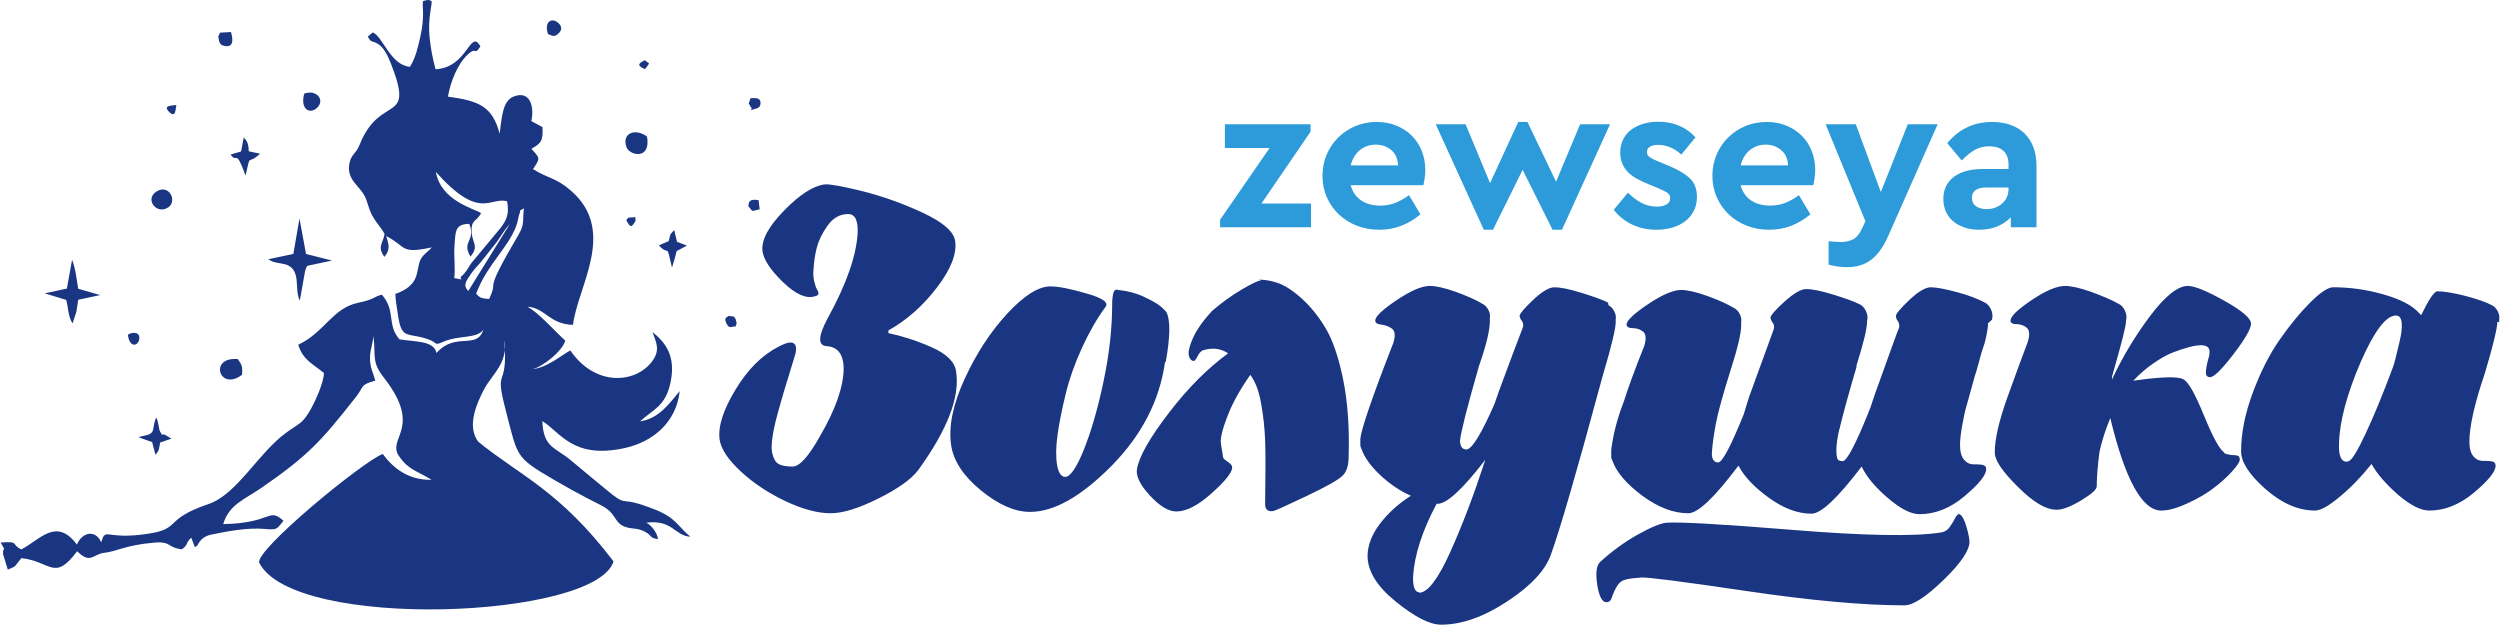
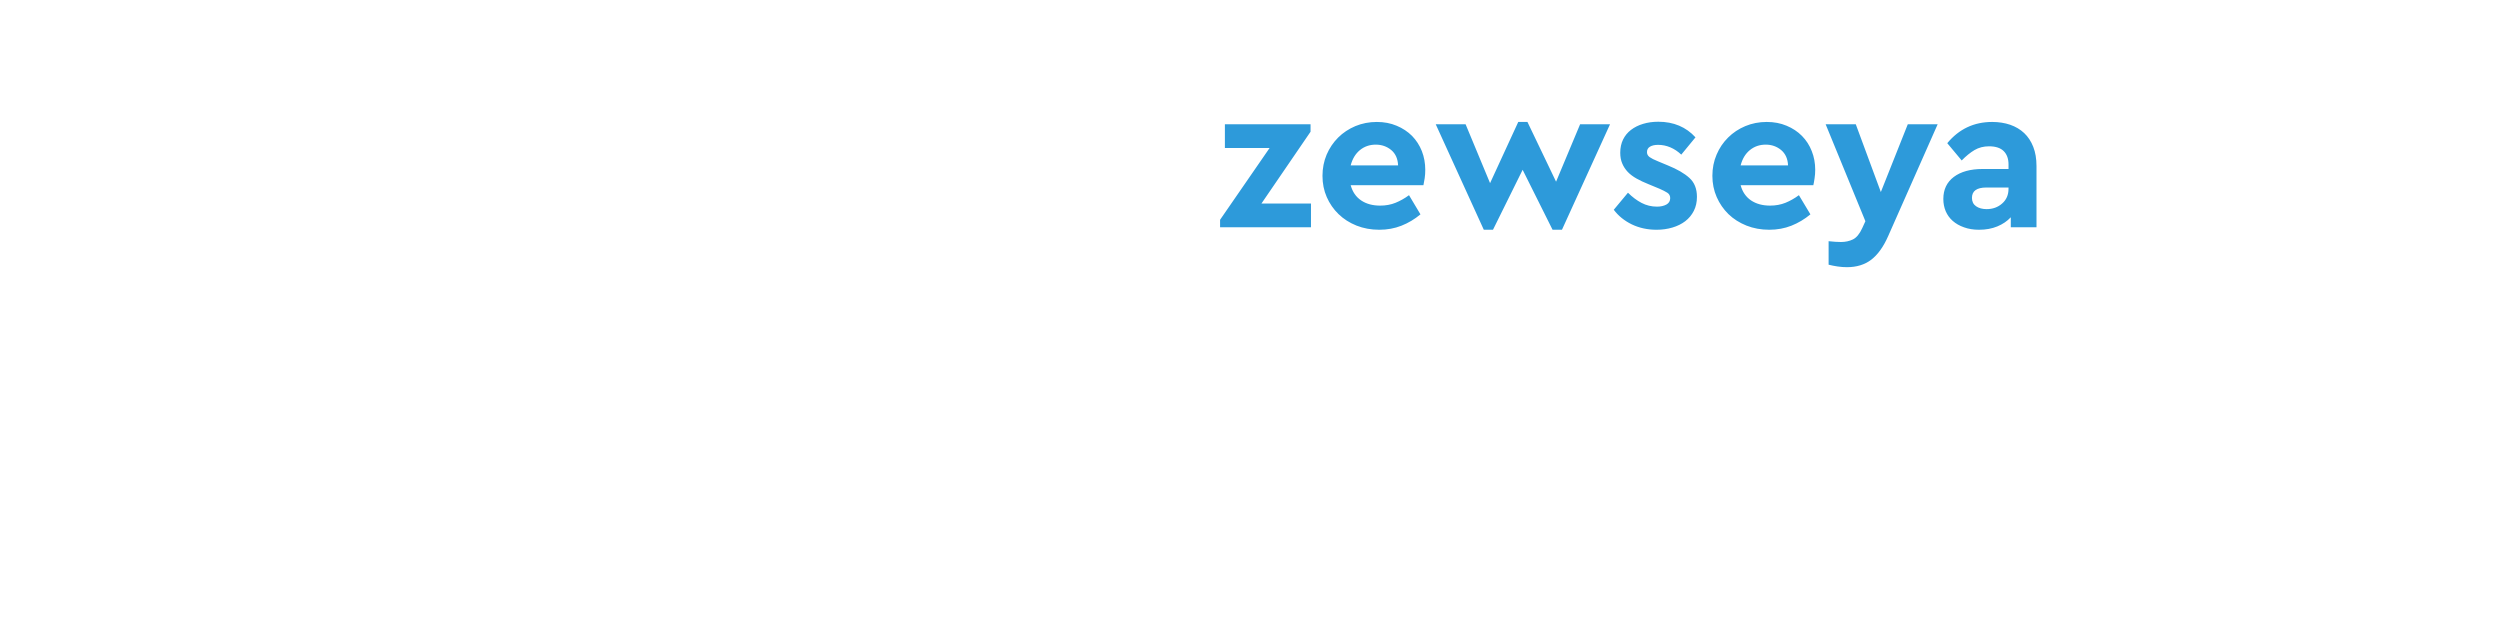
<svg xmlns="http://www.w3.org/2000/svg" xml:space="preserve" width="1961px" height="490px" version="1.1" style="shape-rendering:geometricPrecision; text-rendering:geometricPrecision; image-rendering:optimizeQuality; fill-rule:evenodd; clip-rule:evenodd" viewBox="0 0 462.64 115.66">
  <defs>
    <style type="text/css">
   
    .fil1 {fill:#1A3582}
    .fil0 {fill:#1A3582;fill-rule:nonzero}
    .fil2 {fill:#2D9ADA;fill-rule:nonzero}
   
  </style>
  </defs>
  <g id="Layer_x0020_1">
-     <path class="fil0" d="M164.37 61.34l0 -0.16c3.42,-1.92 6.43,-4.58 9.02,-7.99 2.59,-3.41 3.67,-6.24 3.34,-8.57 -0.25,-1.74 -2.26,-3.49 -6.02,-5.24 -3.75,-1.74 -7.51,-3.07 -11.19,-3.99 -3.68,-0.91 -6.01,-1.33 -6.93,-1.25 -2.09,0.25 -4.6,1.83 -7.52,4.83 -2.93,2.99 -4.26,5.49 -4.01,7.57 0.25,1.58 1.5,3.49 3.84,5.74 2.34,2.24 4.26,3.07 5.85,2.58 0.42,-0.09 0.67,-0.25 0.67,-0.5 0,-0.25 -0.09,-0.5 -0.25,-0.75 -0.17,-0.25 -0.34,-0.75 -0.51,-1.42 -0.16,-0.66 -0.25,-1.41 -0.16,-2.24 0.08,-1.33 0.25,-2.66 0.58,-3.99 0.34,-1.34 1,-2.75 2.01,-4.16 1,-1.42 2.25,-2.17 3.84,-2.17 1.25,0 1.84,1.17 1.75,3.5 -0.25,4.24 -2.08,9.48 -5.51,15.72 -1.84,3.41 -1.92,5.16 -0.17,5.24 2.01,0.17 3.01,1.5 3.09,3.99 0,3.49 -1.5,7.74 -4.42,12.73 -2.09,3.74 -3.76,5.57 -5.02,5.57 -0.83,0 -1.5,-0.08 -2.08,-0.25 -0.59,-0.16 -1.01,-0.5 -1.26,-1 -0.25,-0.5 -0.41,-0.99 -0.5,-1.49 -0.08,-0.5 -0.08,-1.17 0,-2 0.09,-0.83 0.25,-1.66 0.42,-2.5 0.17,-0.83 0.42,-1.83 0.75,-2.99l0.92 -3.24 1.09 -3.58c0.41,-1.41 0.83,-2.66 1.17,-3.83 0.25,-1.08 0.08,-1.74 -0.42,-1.99 -0.5,-0.25 -1.42,0 -2.68,0.66 -3.09,1.58 -5.76,4.24 -8.01,7.99 -2.26,3.74 -3.26,6.82 -2.93,9.23 0.25,1.75 1.59,3.74 3.93,5.91 2.34,2.16 5.09,3.99 8.27,5.49 3.17,1.49 5.93,2.24 8.35,2.24 2.26,0 5.18,-0.91 8.86,-2.74 3.67,-1.83 6.1,-3.58 7.35,-5.24 5.43,-7.49 7.77,-13.56 7.02,-18.3 -0.25,-1.75 -1.76,-3.25 -4.6,-4.49 -2.84,-1.25 -5.51,-2.08 -7.93,-2.58l0 -0.34zm51.37 5.58c0.76,-4.33 0.84,-7.24 0.25,-8.82 -0.08,-0.33 -0.5,-0.75 -1.17,-1.33 -0.66,-0.58 -1.75,-1.17 -3.17,-1.83 -1.42,-0.67 -3.01,-1.08 -4.68,-1.25 -0.25,-0.08 -0.42,-0.08 -0.58,0 -0.17,0.08 -0.34,0.33 -0.42,0.75 -0.08,0.42 -0.17,1.08 -0.17,1.91 0,4.33 -0.5,9.07 -1.59,14.23 -1.08,5.15 -2.33,9.4 -3.67,12.72 -1.34,3.33 -2.51,4.99 -3.43,4.99 -0.75,0 -1.25,-0.74 -1.5,-2.16 -0.25,-1.41 -0.25,-3.33 0.08,-5.65 0.34,-2.33 0.84,-4.83 1.51,-7.57 0.67,-2.75 1.67,-5.58 3,-8.49 1.34,-2.91 2.76,-5.41 4.35,-7.57 0.67,-0.83 -0.5,-1.66 -3.43,-2.49 -3.09,-0.92 -5.34,-1.33 -6.76,-1.33 -2.18,0 -4.85,1.66 -7.94,4.99 -3.09,3.32 -5.76,7.4 -7.94,12.14 -2.17,4.74 -3,8.82 -2.5,12.23 0.42,2.91 2.25,5.74 5.51,8.4 3.26,2.66 6.27,3.99 9.11,3.99 4.43,0 9.44,-2.83 15.04,-8.48 5.59,-5.66 8.93,-12.06 9.94,-19.22l0.16 -0.16zm17.63 -14.98c-0.58,0 -1.75,0.59 -3.59,1.67 -1.84,1.08 -3.68,2.41 -5.52,3.99 -1.67,1.83 -2.84,3.49 -3.5,4.99 -0.67,1.5 -0.92,2.58 -0.76,3.25 0.17,0.66 0.51,0.99 0.92,0.99 0.17,0 0.42,-0.33 0.76,-0.99 0.33,-0.67 0.75,-1 1.33,-1.09 1.59,-0.41 3.01,-0.16 4.26,0.67 -3.76,2.74 -7.43,6.4 -10.94,10.98 -3.51,4.57 -5.52,8.07 -5.93,10.4 -0.25,1.24 0.5,2.91 2.34,4.9 1.83,2 3.5,3 4.93,3 1.92,0 4.09,-1.17 6.59,-3.41 2.51,-2.25 3.76,-3.83 3.76,-4.74 0,-0.34 -0.25,-0.67 -0.75,-1 -0.5,-0.33 -0.83,-0.58 -0.92,-0.83 -0.08,-0.67 -0.25,-1.5 -0.41,-2.5 -0.17,-1 0.25,-2.66 1.17,-5.07 0.91,-2.41 2.33,-4.99 4.26,-7.74 0.91,1.17 1.58,2.91 2,5.24 0.42,2.33 0.67,4.66 0.75,6.91 0.09,2.24 0.09,6.15 0,11.72 0,1.09 0.5,1.5 1.51,1.34 0.41,-0.09 2.42,-1 6.1,-2.75 3.67,-1.75 5.93,-2.99 6.76,-3.83 0.75,-0.74 1.09,-1.91 1.09,-3.49 0.17,-5.32 -0.17,-10.06 -1,-14.22 -0.84,-4.16 -1.93,-7.32 -3.26,-9.57 -1.34,-2.24 -2.84,-4.07 -4.51,-5.57 -1.67,-1.5 -3.18,-2.41 -4.43,-2.83 -1.25,-0.42 -2.42,-0.58 -3.43,-0.58l0.42 0.16zm64.24 4.08c-1.17,-0.58 -2.84,-1.16 -5.01,-1.83 -2.17,-0.67 -3.84,-1 -4.93,-1 -0.92,0 -2.25,0.75 -3.92,2.33 -1.67,1.58 -2.51,2.58 -2.51,3 0,0.25 0.17,0.58 0.42,0.91 0.25,0.33 0.33,0.75 0.16,1.25 -0.83,2.08 -2.33,6.15 -4.59,12.23 0,0.08 -0.08,0.33 -0.25,0.74 -0.17,0.42 -0.25,0.75 -0.33,1 -2.51,5.74 -4.27,8.57 -5.27,8.57 -0.75,0 -1.17,-0.58 -1.17,-1.66 0.17,-1.67 1.34,-6.24 3.51,-13.81 1.34,-3.83 2.01,-6.57 2.01,-8.32l0 -0.66c0.08,-0.42 0,-0.84 -0.25,-1.34 -0.25,-0.49 -0.59,-0.91 -1.09,-1.16 -1.25,-0.75 -2.92,-1.5 -5.01,-2.25 -2.09,-0.74 -3.68,-1.08 -4.76,-1.08 -1.51,0 -3.6,0.92 -6.19,2.66 -2.59,1.75 -3.92,3 -3.92,3.75 0,0.41 0.33,0.66 1.08,0.75 0.75,0.08 1.42,0.33 2.01,0.74 0.58,0.42 0.67,1.34 0.25,2.67 -3.93,10.06 -5.93,15.97 -6.1,17.71l0 0.67 0 0.08 0 0.42c0,0.25 0.08,0.5 0.25,0.83 0.5,1.41 1.59,2.99 3.34,4.66 1.76,1.66 3.68,2.99 5.77,3.91 -2.34,1.49 -4.26,3.24 -5.77,5.24 -1.5,1.99 -2.25,3.99 -2.25,5.9 0,2.83 1.75,5.66 5.26,8.49 3.51,2.83 6.27,4.24 8.35,4.24 3.76,0 7.86,-1.41 12.28,-4.33 4.43,-2.91 7.11,-5.82 8.11,-8.81 1.59,-4.41 4.68,-14.97 9.19,-31.69 0.08,-0.25 0.16,-0.59 0.25,-0.92 0.08,-0.33 0.17,-0.5 0.17,-0.58 1.58,-5.32 2.33,-8.57 2.33,-9.65l0 -0.58c0.09,-0.42 0,-0.92 -0.25,-1.42 -0.25,-0.5 -0.58,-0.91 -1.08,-1.16l-0.09 -0.5zm-34.92 53.65c-0.83,0 -1.25,-1 -1.17,-2.99 0.25,-3.91 1.68,-8.4 4.35,-13.4l0.17 0c1.75,0 4.67,-2.74 8.85,-8.15 -2.09,6.41 -4.26,12.15 -6.52,17.14 -2.25,4.99 -4.17,7.48 -5.76,7.48l0.08 -0.08zm106.02 -50.49l0.08 -0.66c0,-0.42 -0.08,-0.84 -0.33,-1.34 -0.25,-0.49 -0.59,-0.91 -1.09,-1.16 -1.25,-0.67 -2.92,-1.33 -5.09,-1.91 -2.18,-0.59 -3.85,-0.92 -4.93,-0.92 -0.92,0 -2.26,0.75 -3.93,2.33 -1.67,1.58 -2.51,2.58 -2.51,3 0,0.25 0.09,0.58 0.34,0.91 0.25,0.33 0.33,0.75 0.25,1.25 -0.09,0.08 -1.59,4.24 -4.51,12.39 -0.09,0.25 -0.17,0.58 -0.34,1l-0.41 1.25 -0.42 1.08c-2.42,5.99 -4.01,8.98 -4.76,8.98 -0.42,0 -0.76,-0.08 -0.92,-0.33 -0.17,-0.25 -0.25,-0.83 -0.25,-1.75 0,-0.91 0.16,-2.24 0.58,-3.99l0.08 0 0 -0.25c0.59,-2.41 1.59,-6.15 3.1,-11.23l-0.09 0c1.34,-4.24 2.01,-6.99 2.01,-8.32l0.08 -0.66c0,-0.42 -0.08,-0.83 -0.33,-1.33 -0.25,-0.5 -0.59,-0.92 -1.09,-1.17 -1.17,-0.58 -2.84,-1.16 -5.01,-1.83 -2.17,-0.66 -3.85,-1 -4.93,-1 -0.92,0 -2.26,0.75 -4.01,2.33 -1.76,1.58 -2.59,2.58 -2.59,3 0,0.25 0.17,0.58 0.42,0.91 0.25,0.34 0.33,0.75 0.16,1.25l-4.51 12.39c-0.33,1 -0.67,2.08 -1,3.25 -2.42,5.99 -4.01,8.98 -4.76,8.98 -0.75,0 -1.17,-0.58 -1.17,-1.66 0.08,-1.5 0.33,-3.33 0.75,-5.57 0.42,-2.17 1.34,-5.49 2.76,-9.99 1.25,-3.91 1.92,-6.65 1.92,-8.23l0 -0.58c0.08,-0.42 0,-0.92 -0.25,-1.42 -0.25,-0.5 -0.59,-0.91 -1.09,-1.16 -1.25,-0.75 -2.92,-1.5 -5.01,-2.25 -2.09,-0.75 -3.68,-1.08 -4.76,-1.08 -1.51,0 -3.59,0.92 -6.18,2.66 -2.59,1.75 -3.93,3 -3.93,3.75 0,0.41 0.42,0.66 1.17,0.66 0.75,0 1.42,0.25 1.92,0.67 0.5,0.41 0.59,1.33 0.17,2.66 -1.76,4.41 -3.01,7.82 -3.76,10.23 -1.26,3.24 -2.01,6.24 -2.34,8.98l0 0.67 0 0.25 0 0.33c0,0.25 0.08,0.5 0.25,0.83 0.75,2.08 2.59,4.24 5.51,6.41 2.93,2.16 5.77,3.24 8.52,3.24 1.76,0 4.85,-2.91 9.28,-8.82 1.08,2.08 3.01,4.08 5.68,5.99 2.67,1.92 5.26,2.91 7.85,2.91 1.76,0 4.85,-2.91 9.27,-8.73 0.92,1.91 2.51,3.83 4.85,5.82 2.34,2 4.26,3 5.85,3 2.92,0 5.68,-1.08 8.35,-3.33 2.68,-2.25 4.01,-3.91 4.01,-4.99 0,-0.5 -0.25,-0.75 -0.75,-0.83 -0.5,-0.08 -1.09,-0.08 -1.67,-0.08 -0.59,0 -1.17,-0.25 -1.67,-0.84 -0.5,-0.58 -0.75,-1.49 -0.75,-2.74 0,-1 0.16,-2.25 0.41,-3.66 0.25,-1.42 0.51,-2.66 0.84,-3.74l0.92 -3.33c0.33,-1.17 0.5,-1.75 0.5,-1.83 0.25,-0.67 0.5,-1.58 0.84,-2.83 0.33,-1.25 0.58,-2.16 0.83,-2.83 0.25,-0.66 0.42,-1.41 0.59,-2.24 0.16,-0.84 0.25,-1.5 0.25,-2.08l0.75 -0.67zm-6.1 36.02c-0.25,0 -0.5,0.25 -0.75,0.75 -0.25,0.5 -0.59,1.08 -1.01,1.66 -0.41,0.58 -1,0.92 -1.75,1 -4.93,0.75 -14.03,0.58 -27.32,-0.5 -13.28,-1.08 -21.05,-1.5 -23.31,-1.33 -1.08,0.08 -2.92,0.83 -5.43,2.24 -2.5,1.42 -4.76,3.08 -6.85,4.99 -0.75,0.67 -0.91,2.08 -0.58,4.25 0.33,2.16 0.92,3.24 1.67,3.24 0.58,0 0.92,-0.33 1.09,-1.08 0.25,-0.58 0.41,-1 0.5,-1.16 0.08,-0.17 0.25,-0.5 0.58,-1 0.34,-0.5 0.84,-0.83 1.59,-1 0.75,-0.17 1.67,-0.25 2.76,-0.33 1.08,-0.09 7.51,0.74 19.38,2.49 11.86,1.75 21.63,2.66 29.32,2.66 1.59,0 4.01,-1.58 7.27,-4.74 3.26,-3.16 4.84,-5.57 4.76,-7.15 -0.08,-0.92 -0.33,-2 -0.75,-3.25 -0.42,-1.24 -0.92,-1.83 -1.42,-1.83l0.25 0.09zm49.12 -11.4c-0.83,-0.5 -2.09,-2.74 -3.76,-6.82 -1.67,-4.07 -2.92,-6.32 -3.84,-6.74 -0.92,-0.58 -4.01,-0.5 -9.27,0.25 1.17,-1.24 2.42,-2.33 3.76,-3.24 1.33,-0.92 2.5,-1.58 3.59,-2 1.08,-0.41 2.09,-0.75 3.01,-0.99 0.91,-0.25 1.67,-0.34 2.25,-0.34 0.59,0 1,0.17 1.25,0.42 0.34,0.41 0.34,1.08 0.09,1.91 -0.25,0.83 -0.42,1.67 -0.5,2.41 -0.09,0.75 0.16,1.17 0.75,1.17 0.75,0 2.17,-1.42 4.34,-4.24 2.17,-2.83 3.26,-4.75 3.26,-5.66 0,-1 -1.67,-2.41 -4.93,-4.24 -3.26,-1.83 -5.51,-2.75 -6.77,-2.75 -1.83,0 -4.17,1.83 -6.93,5.49 -2.76,3.66 -5.18,7.66 -7.18,11.98 0.08,-0.17 0.08,-0.33 0.08,-0.5 0,-0.17 0,-0.33 0.08,-0.5 0.09,-0.16 0.09,-0.25 0.09,-0.33 1.58,-5.49 2.42,-8.73 2.42,-9.65l0.08 -0.66c0,-0.42 -0.08,-0.84 -0.33,-1.34 -0.25,-0.49 -0.59,-0.91 -1.09,-1.16 -1.33,-0.75 -3.09,-1.5 -5.18,-2.25 -2.09,-0.74 -3.67,-1.08 -4.76,-1.08 -1.59,0 -3.67,0.92 -6.26,2.66 -2.59,1.75 -3.85,3 -3.85,3.75 0,0.41 0.34,0.66 1.09,0.66 0.75,0 1.42,0.25 1.92,0.67 0.5,0.41 0.59,1.33 0.17,2.66 -0.92,2.41 -2.17,5.82 -3.76,10.23 -1.59,4.41 -2.34,7.82 -2.34,10.23 0,1.42 1.42,3.5 4.26,6.32 2.84,2.83 5.18,4.25 7.1,4.25l0.08 0 0.09 0c1.08,0 2.59,-0.59 4.51,-1.75 1.92,-1.17 2.84,-2 2.84,-2.58 0,-1.66 0.17,-3.74 0.5,-6.32 0.42,-2 1.09,-4.08 2.01,-6.32 2.75,11.46 5.93,17.13 9.44,17.13 1.25,0 2.84,-0.41 4.84,-1.34 2.01,-0.92 3.59,-1.83 4.85,-2.83 1.25,-0.92 2.34,-1.91 3.34,-2.99 1,-1.09 1.5,-1.85 1.5,-2.26 0,-0.34 -0.08,-0.59 -0.25,-0.67 -0.17,-0.08 -0.42,-0.17 -0.67,-0.17 -0.25,0 -0.58,0 -1,-0.08 -0.42,-0.08 -0.75,-0.17 -1,-0.33l0.08 -0.06zm50.88 -24.13l0 -0.59c0.08,-0.41 0,-0.9 -0.25,-1.4 -0.25,-0.5 -0.59,-0.91 -1.09,-1.16 -1.08,-0.58 -2.76,-1.17 -5.01,-1.75 -2.26,-0.58 -3.93,-0.83 -5.1,-0.83 -0.58,0 -1.58,1.5 -3,4.41 -0.09,-0.08 -0.17,-0.17 -0.26,-0.25 -1.25,-1.5 -3.5,-2.66 -6.68,-3.58 -3.17,-0.91 -6.26,-1.33 -9.35,-1.33 -0.92,0 -2.34,0.92 -4.18,2.75 -1.84,1.83 -3.76,4.14 -5.68,6.89 -1.92,2.73 -3.6,6.06 -5.02,9.87 -1.42,3.82 -2.17,7.47 -2.17,10.87 0,1.99 1.51,4.32 4.51,6.97 3.01,2.66 6.1,3.99 9.19,3.99 1.01,0 2.51,-0.83 4.6,-2.58 2.09,-1.74 4.01,-3.73 5.85,-6.05 1,1.83 2.67,3.72 4.93,5.72 2.25,1.91 4.17,2.91 5.76,2.91 2.84,0 5.6,-1.08 8.27,-3.31 2.67,-2.25 4.01,-3.9 4.01,-4.98 0,-0.5 -0.25,-0.75 -0.75,-0.83 -0.5,-0.08 -1.09,-0.08 -1.67,-0.08 -0.59,0 -1.17,-0.24 -1.67,-0.82 -0.5,-0.58 -0.76,-1.5 -0.76,-2.73 0,-2.75 0.92,-6.96 2.84,-12.6 1.59,-5.3 2.34,-8.53 2.34,-9.61l0.34 0.1zm-28.24 25.82c-1,0 -1.5,-1.06 -1.42,-3.31 0.08,-4.05 1.42,-9.11 4.01,-15.15 2.51,-5.71 4.68,-8.61 6.52,-8.61 0.67,0 1,0.5 1.08,1.4 0.09,0.91 -0.08,2.08 -0.41,3.48 -0.34,1.41 -0.59,2.48 -0.76,3.15 -0.16,0.66 -0.33,1.24 -0.5,1.66 -1.75,4.71 -3.42,8.77 -5.01,12.17 -1.59,3.4 -2.67,5.13 -3.26,5.13l-0.25 0.08z" />
-     <path class="fil1" d="M86.59 53.87c-1.09,-1.06 -0.33,-1.9 0.33,-2.92 0.85,-1.31 1.76,-2.04 2.51,-3.07l2.47 -3.13c0.87,-1.25 1.47,-2.31 2.4,-3.31l-7.71 12.43zm32.72 -41.07c1.23,-1.56 0.64,-0.84 0,-1.66 -1.29,0.6 -1.55,1.01 0,1.66zm-3.48 27.95c0.75,1.45 1.03,1.47 1.78,0 -0.5,-0.41 0.72,-0.64 -0.88,-0.49 -1,0.09 -0.34,0.03 -0.9,0.49zm-83.3 -21.31c-0.71,0.15 -2.64,-0.01 -1.31,1.3 1.24,1.23 1.16,-0.66 1.31,-1.3zm102.23 39.05c-0.01,0.2 -1.05,0.21 -0.35,1.44 0.56,1 0.76,0.52 1.69,0.5 0.1,-0.5 0.24,-0.31 0.12,-0.82 -0.2,-0.8 -0.16,-0.55 -0.46,-1l-1 -0.12zm3.68 -20.32c0.99,1.24 0.5,0.9 2.1,0.58l-0.21 -1.7c-1.28,-0.15 -1.83,-0.08 -1.89,1.12zm0.48 -18.3c0.56,0.25 -0.88,0.82 1.01,0.22 0.44,-0.15 0.69,-0.33 0.75,-0.8 0.16,-1.18 -0.74,-1.18 -1.85,-1.1 -0.36,1.36 -0.5,0.52 0.09,1.68zm-115.36 42.11c0.3,2.42 1.8,2.13 2.07,0.96 0.39,-1.68 -1.49,-1.44 -2.07,-0.96zm17.33 -53.65c2.33,0.89 2.19,-1.01 1.75,-2.4l-2.05 0.12c-0.24,0.91 -0.39,0.24 -0.2,1.23 0.16,0.84 0.13,0.52 0.5,1.05zm60.45 -2.03c0.64,0.2 1.15,0.79 2.08,-0.24 0.53,-0.58 0.5,-1.16 -0.11,-1.75 -1.16,-1.15 -2.76,-0.39 -1.97,1.99zm-45.13 11.04c-0.81,2.91 1.1,3.97 2.48,2.52 1.37,-1.44 -0.3,-3.35 -2.48,-2.52zm67.49 27.3l-1.82 0.79c2,2.23 1.28,-0.89 2.42,4.11 0.13,-0.54 0.6,-1.79 0.85,-3.04l1.91 -1.03 -1.83 -0.7 -0.52 -2.17c-0.61,0.71 -0.69,0.45 -1.01,2.04zm-98.15 36.33l2.5 0.88 0.62 2.36c0.8,-1.01 0.55,-0.84 0.87,-2.28l2.08 -0.71 -1.05 -0.65c-1.11,-0.53 -0.25,0.61 -1.02,-0.62 -0.32,-0.5 -0.26,-1.75 -0.73,-2.62 -0.54,0.94 -0.42,2.09 -0.74,2.61 -0.46,0.73 -1.6,0.63 -2.53,1.03zm3.2 -45.44c-2.1,1.44 0.21,4.38 2.37,2.8 1.61,-1.19 0,-4.43 -2.37,-2.8zm15.77 -7.49l-1.94 0.57c1.21,1.82 0.87,-1.4 2.76,3.89 1.06,-4.46 0.15,-1.72 2.7,-4.04l-2.1 -0.45c-0.05,-1.79 -0.51,-2.04 -0.93,-2.56l-0.49 2.59zm0.17 41.35c0.13,-1.75 -0.07,-1.8 -0.76,-2.9 -5.48,-0.5 -3.43,6.1 0.76,2.9zm74.99 -44.11c-2.28,-1.67 -4.78,-0.54 -3.77,2.04 0.58,1.46 4.53,2.36 3.77,-2.04zm-107.42 28.15l-4.1 0.88 3.98 1.22c0.43,1.53 0.3,2.98 1.17,4.35l0.7 -2.11c0.14,-0.7 0.23,-1.55 0.35,-2.27l4.07 -0.87 -4.07 -1.17c-0.3,-1.79 -0.55,-4.04 -1.14,-5.35l-0.96 5.32zm41.93 -6.41l-4.65 0.98c0.96,0.62 1.19,0.53 2.27,0.76 0.31,0.07 0.84,0.14 1.11,0.24 2.81,1.07 1.39,4.5 2.47,6.67l0.99 -5.54c0.29,-0.9 0.23,-0.59 0.42,-0.92l4.56 -0.97 -4.82 -1.22 -1.21 -6.56 -1.14 6.56zm42.71 -8.45c-0.33,2.05 0.18,2.84 -0.91,4.7 -7.07,12.07 -3.53,7.77 -5.55,12.09 -1.36,-0.13 -1.6,-0.11 -2.4,-0.98 2.01,-5.5 6.43,-8.96 7.62,-13.17 0.05,-0.2 0.27,-1.27 0.31,-1.38 0.7,-1.62 -0.63,-0.31 0.93,-1.26zm-12.92 12.92c0.25,-1.7 -0.1,-4.06 0.05,-6.01 0.2,-2.7 0.09,-3.99 2.74,-4.03 1.3,3.25 -1.52,3.12 0.22,6.06 1.57,-1.91 0.41,-2.47 0.25,-4.23 -0.26,-2.73 0.79,-2.04 1.71,-3.82 -1.29,-0.85 -7.45,-2.28 -8.37,-7.63 8.17,9.16 10.02,4.54 13.19,5.44 0.42,2.28 -0.06,3.38 -1.12,4.83l-5.46 6.57c-0.6,0.78 -0.55,1 -1.22,1.8 -0.06,0.07 -0.12,0.18 -0.19,0.25 -0.08,0.08 -0.16,0.17 -0.24,0.24 -1.25,0.95 1.29,1.02 -1.56,0.53zm29.5 52.45c-10.06,-13.19 -17.32,-15.86 -25.03,-22.14 -2.24,-2.86 -0.25,-7.24 1.09,-9.78 1.4,-2.65 4.58,-4.96 3.64,-9.1 0.08,1.05 0.24,2.54 0.21,3.55 -0.19,5.34 -1.92,1.8 0.45,10.77 1.69,6.37 1.59,7.36 6.47,10.32 3.62,2.19 7.12,4.12 10.79,5.96 3.09,1.54 2.35,3.28 4.58,4.04 1.27,0.44 2.13,0.14 3.5,0.83 1.58,0.8 0.91,1.24 2.53,1.42 -0.14,-1.23 -1.34,-2.68 -2.18,-3.03 4.9,-0.63 5.24,2.43 8.17,2.59 -2.42,-2.01 -2.61,-3.47 -6.6,-5.05 -9.54,-3.77 -1.83,2.28 -15.48,-9.06 -3.07,-2.55 -5.1,-2.35 -5.33,-7.3 3.34,2.03 5.63,7.13 15.29,4.99 5.35,-1.19 9.53,-4.87 10.15,-10.53 -1.99,2.34 -3.77,5.04 -7.34,5.6 2.37,-2.21 4.74,-2.75 5.66,-7.3 1,-4.89 -1.02,-7.35 -3.36,-9.25 0.68,1.96 1.52,3.31 -0.08,5.45 -3.05,4.08 -10.53,4.72 -15.13,-2.04 -1.95,1.07 -4.21,3.16 -7.06,3.48 1.89,-0.38 5.63,-3.37 6.12,-5.3 -1.98,-1.78 -4.95,-5.21 -7.02,-6.28 3.34,0.22 3.99,3.21 8.45,3.37 0.89,-7.18 8.14,-17.29 -0.25,-24.74 -2.92,-2.59 -4.28,-2.28 -7.14,-4.1 1.32,-2.04 1.37,-1.95 -0.31,-3.75 1.74,-1.01 2.21,-1.44 2.05,-4.03l-2.06 -1.11c0.55,-2.36 -0.05,-5.75 -3.22,-4.57 -2.2,0.81 -2.25,4.16 -2.65,6.91 -1.31,-5.08 -3.87,-6.1 -9.57,-6.87 0.45,-2.66 1.74,-5.97 3.6,-7.73 1.88,-1.78 1.14,0.39 2.42,-1.59 -1.98,-3.37 -2.24,3.91 -8.31,4.25 -0.55,-2 -0.9,-3.81 -1.12,-6.05 -0.31,-3.31 0.47,-5.84 0.4,-6.54 -0.28,-0.11 -0.42,-0.45 -1.61,-0.01 -0.19,0.89 0.38,2.67 -0.47,6.47 -0.46,2.06 -0.87,3.94 -1.94,5.68 -3.67,-0.33 -4.99,-5.61 -6.89,-6.37l-0.92 0.78c0.64,1.19 0.75,0.72 1.75,1.27 1.14,0.62 1.9,2.11 2.5,3.63 4.59,11.67 -1.91,5.46 -5.75,15.09 -0.66,1.67 -1.5,1.73 -1.87,3.34 -0.75,3.31 2.12,4.29 3.04,6.73 0.51,1.35 0.57,2.08 1.33,3.38 0.79,1.34 1.4,1.8 2.11,3.1 -0.28,1.78 -1.42,2.29 -0.04,4.24 1.19,-1.43 0.79,-2.28 0.35,-3.85 3.86,1.98 2.46,3.37 8.44,2.09l-0.49 0.51c-1.89,1.61 -1.69,1.75 -2.26,4.3 -0.48,2.17 -2.15,3.16 -4.01,3.81 0.05,1.32 0.29,2.51 0.49,3.91 0.65,4.49 1.61,3.26 5.22,4.36 2.37,0.72 1.24,1.44 3.19,0.58 2.84,-1.24 6.2,-0.51 7.4,-2.23 -1.25,3.84 -5.09,0.29 -8.69,4.32 -0.41,-2.32 -4.05,-2.06 -6.84,-2.53 -2.41,-2.72 -0.6,-5.18 -3.26,-8.27 -1.66,0.4 -1.06,0.8 -4.46,1.52 -4.7,0.99 -6.21,5.51 -11.03,7.75 0.88,2.81 2.59,3.46 4.76,5.23 -0.02,1.76 -1.62,5.25 -2.4,6.64 -1.62,2.86 -2.08,2.58 -4.6,4.42 -5.15,3.75 -9.09,11.4 -14.33,13.19 -9.2,3.13 -4.32,4.77 -12.73,5.71 -6.45,0.72 -6.34,-1.36 -7.18,1.39 -1.05,-2.43 -3.54,-1.88 -4.5,0.42 -3.8,-5.11 -6.8,-0.92 -10.29,0.9 -2.03,-0.98 -0.21,-1.54 -3.83,-1.28 1.14,2 0.39,0.53 0.44,2.13l0.89 2.89c0.42,-0.22 0.94,-0.35 1.35,-0.66l1.15 -1.47c5.46,0.57 6.07,4.44 10.34,-1.28 2.49,2.51 2.95,0.49 5.05,0.29 2.22,-0.22 3.92,-1.44 9.24,-1.88 3.21,-0.27 2.33,0.91 5.1,1.24 1.42,-1.1 0.5,-1 1.73,-2.16l0.7 1.81c0.11,-0.09 0.21,-0.36 0.25,-0.29 0.21,0.43 0.32,-1.59 2.77,-2.09 3.19,-0.65 6.78,-1.33 9.96,-1.04 2.24,0.2 2.13,0.05 3.4,-1.51 -2.87,-2.57 -2.01,0.45 -11.16,0.61 1.06,-3.62 3.99,-4.59 6.91,-6.6 8.76,-6.03 11.16,-8.67 17.58,-16.83 1.72,-2.18 0.74,-2.29 3.67,-3.14 -0.4,-1.51 -1.04,-2.4 -0.98,-4.41 0.05,-1.42 0.71,-3.28 0.64,-4 0.45,4.11 -0.38,4.91 1.96,7.91 7.24,9.28 0.52,11.12 2.73,14.42 1.8,2.69 3.35,2.74 6.06,4.45 -4.3,0.08 -7.1,-2.16 -9.03,-4.78 -3.62,1.32 -23.94,18.02 -22.85,20.17 6.43,12.6 62.33,10.38 65.58,-0.29z" />
    <path class="fil2" d="M242.53 24.39l-9.09 13.29 9.17 0 0 4.4 -16.83 0 0 -1.39 9.17 -13.29 -8.28 0 0 -4.39 15.86 0 0 1.38zm12.27 -1.81c1.34,0 2.56,0.23 3.67,0.7 1.11,0.46 2.06,1.09 2.85,1.88 0.78,0.8 1.39,1.74 1.82,2.82 0.42,1.08 0.63,2.23 0.63,3.46 0,0.54 -0.03,1.07 -0.11,1.58 -0.08,0.52 -0.16,0.94 -0.23,1.27l-13.47 0c0.34,1.24 0.98,2.17 1.94,2.82 0.95,0.64 2.12,0.96 3.52,0.96 1.03,0 1.98,-0.17 2.84,-0.52 0.86,-0.35 1.7,-0.82 2.5,-1.41l2.12 3.55c-1.08,0.9 -2.25,1.6 -3.52,2.1 -1.26,0.5 -2.63,0.75 -4.1,0.75 -1.52,0 -2.93,-0.26 -4.22,-0.77 -1.29,-0.52 -2.39,-1.22 -3.32,-2.12 -0.93,-0.9 -1.66,-1.95 -2.19,-3.16 -0.53,-1.21 -0.79,-2.52 -0.79,-3.93 0,-1.41 0.26,-2.72 0.77,-3.93 0.52,-1.21 1.23,-2.26 2.13,-3.16 0.9,-0.9 1.97,-1.6 3.19,-2.12 1.23,-0.51 2.55,-0.77 3.97,-0.77zm-0.2 4.2c-1.13,0 -2.11,0.34 -2.94,1.02 -0.82,0.68 -1.39,1.63 -1.7,2.83l8.78 0c-0.05,-1.23 -0.47,-2.18 -1.27,-2.85 -0.8,-0.66 -1.76,-1 -2.87,-1zm33.39 6.86l4.45 -10.63 5.54 0 -8.9 19.53 -1.74 0 -5.54 -11.1 -5.49 11.1 -1.7 0 -8.9 -19.53 5.53 0 4.53 10.9 5.22 -11.33 1.7 0 5.3 11.06zm18.92 -11.1c2.84,0 5.14,0.97 6.89,2.89l-2.63 3.2c-0.62,-0.59 -1.3,-1.04 -2.03,-1.35 -0.74,-0.31 -1.49,-0.46 -2.26,-0.46 -0.62,0 -1.12,0.11 -1.49,0.33 -0.38,0.22 -0.57,0.56 -0.57,1.02 0,0.38 0.17,0.69 0.49,0.92 0.32,0.23 0.83,0.49 1.53,0.77l1.85 0.77c1.73,0.7 3.06,1.47 3.99,2.32 0.93,0.84 1.39,2.01 1.39,3.5 0,0.98 -0.19,1.84 -0.58,2.6 -0.39,0.76 -0.91,1.39 -1.59,1.91 -0.67,0.51 -1.46,0.9 -2.37,1.17 -0.92,0.27 -1.89,0.41 -2.93,0.41 -1.7,0 -3.23,-0.34 -4.6,-1 -1.37,-0.67 -2.48,-1.57 -3.33,-2.7l2.63 -3.16c0.8,0.8 1.64,1.43 2.52,1.89 0.88,0.46 1.83,0.69 2.86,0.69 0.67,0 1.25,-0.13 1.72,-0.38 0.48,-0.26 0.72,-0.66 0.72,-1.2 0,-0.43 -0.18,-0.77 -0.54,-1 -0.36,-0.23 -0.84,-0.47 -1.43,-0.73l-2.05 -0.85c-0.83,-0.33 -1.57,-0.68 -2.21,-1.04 -0.64,-0.36 -1.19,-0.77 -1.63,-1.23 -0.43,-0.46 -0.78,-0.98 -1.02,-1.56 -0.25,-0.58 -0.37,-1.24 -0.37,-1.99 0,-0.92 0.18,-1.74 0.52,-2.44 0.35,-0.71 0.84,-1.31 1.47,-1.79 0.64,-0.49 1.38,-0.86 2.25,-1.12 0.86,-0.26 1.8,-0.39 2.8,-0.39zm20.08 0.04c1.35,0 2.57,0.23 3.68,0.7 1.11,0.46 2.06,1.09 2.84,1.88 0.79,0.8 1.4,1.74 1.82,2.82 0.43,1.08 0.64,2.23 0.64,3.46 0,0.54 -0.04,1.07 -0.12,1.58 -0.07,0.52 -0.15,0.94 -0.23,1.27l-13.46 0c0.33,1.24 0.98,2.17 1.93,2.82 0.96,0.64 2.13,0.96 3.52,0.96 1.03,0 1.98,-0.17 2.85,-0.52 0.86,-0.35 1.69,-0.82 2.49,-1.41l2.13 3.55c-1.08,0.9 -2.26,1.6 -3.52,2.1 -1.26,0.5 -2.63,0.75 -4.1,0.75 -1.52,0 -2.93,-0.26 -4.22,-0.77 -1.29,-0.52 -2.4,-1.22 -3.33,-2.12 -0.92,-0.9 -1.65,-1.95 -2.18,-3.16 -0.53,-1.21 -0.8,-2.52 -0.8,-3.93 0,-1.41 0.26,-2.72 0.78,-3.93 0.51,-1.21 1.22,-2.26 2.13,-3.16 0.9,-0.9 1.96,-1.6 3.19,-2.12 1.22,-0.51 2.55,-0.77 3.96,-0.77zm-0.19 4.2c-1.13,0 -2.11,0.34 -2.94,1.02 -0.83,0.68 -1.39,1.63 -1.7,2.83l8.78 0c-0.05,-1.23 -0.48,-2.18 -1.28,-2.85 -0.8,-0.66 -1.75,-1 -2.86,-1zm22.67 16.95c-0.87,1.98 -1.92,3.43 -3.13,4.36 -1.21,0.92 -2.71,1.38 -4.49,1.38 -0.57,0 -1.15,-0.04 -1.74,-0.13 -0.59,-0.09 -1.15,-0.2 -1.66,-0.33l0 -4.35c0.46,0.05 0.87,0.09 1.23,0.11 0.37,0.03 0.71,0.04 1.05,0.04 0.82,0 1.57,-0.16 2.22,-0.48 0.66,-0.32 1.24,-1.02 1.73,-2.1l0.58 -1.27 -7.36 -17.95 5.58 0 4.64 12.55 4.99 -12.55 5.53 0 -9.17 20.72zm19.27 -21.15c1.21,0 2.32,0.18 3.33,0.52 1,0.35 1.87,0.86 2.59,1.54 0.72,0.68 1.28,1.53 1.68,2.55 0.4,1.01 0.6,2.2 0.6,3.56l0 11.33 -4.76 0 0 -1.85c-0.67,0.72 -1.5,1.28 -2.49,1.69 -0.99,0.41 -2.12,0.62 -3.39,0.62 -1.03,0 -1.96,-0.15 -2.78,-0.45 -0.83,-0.29 -1.52,-0.69 -2.09,-1.19 -0.57,-0.5 -1,-1.1 -1.3,-1.79 -0.29,-0.69 -0.44,-1.45 -0.44,-2.27 0,-1.75 0.65,-3.11 1.95,-4.09 1.3,-0.97 3.08,-1.46 5.32,-1.46l4.8 0 0 -0.85c0,-1.05 -0.3,-1.87 -0.89,-2.46 -0.59,-0.59 -1.5,-0.89 -2.71,-0.89 -1.01,0 -1.9,0.23 -2.69,0.69 -0.79,0.47 -1.58,1.11 -2.38,1.93l-2.67 -3.2c2.17,-2.62 4.94,-3.93 8.32,-3.93zm-1.04 16.14c1.13,0 2.09,-0.34 2.88,-1.04 0.79,-0.69 1.18,-1.6 1.18,-2.73l0 -0.23 -4.1 0c-1.78,0 -2.67,0.64 -2.67,1.92 0,0.67 0.25,1.19 0.75,1.54 0.51,0.36 1.16,0.54 1.96,0.54z" />
  </g>
</svg>